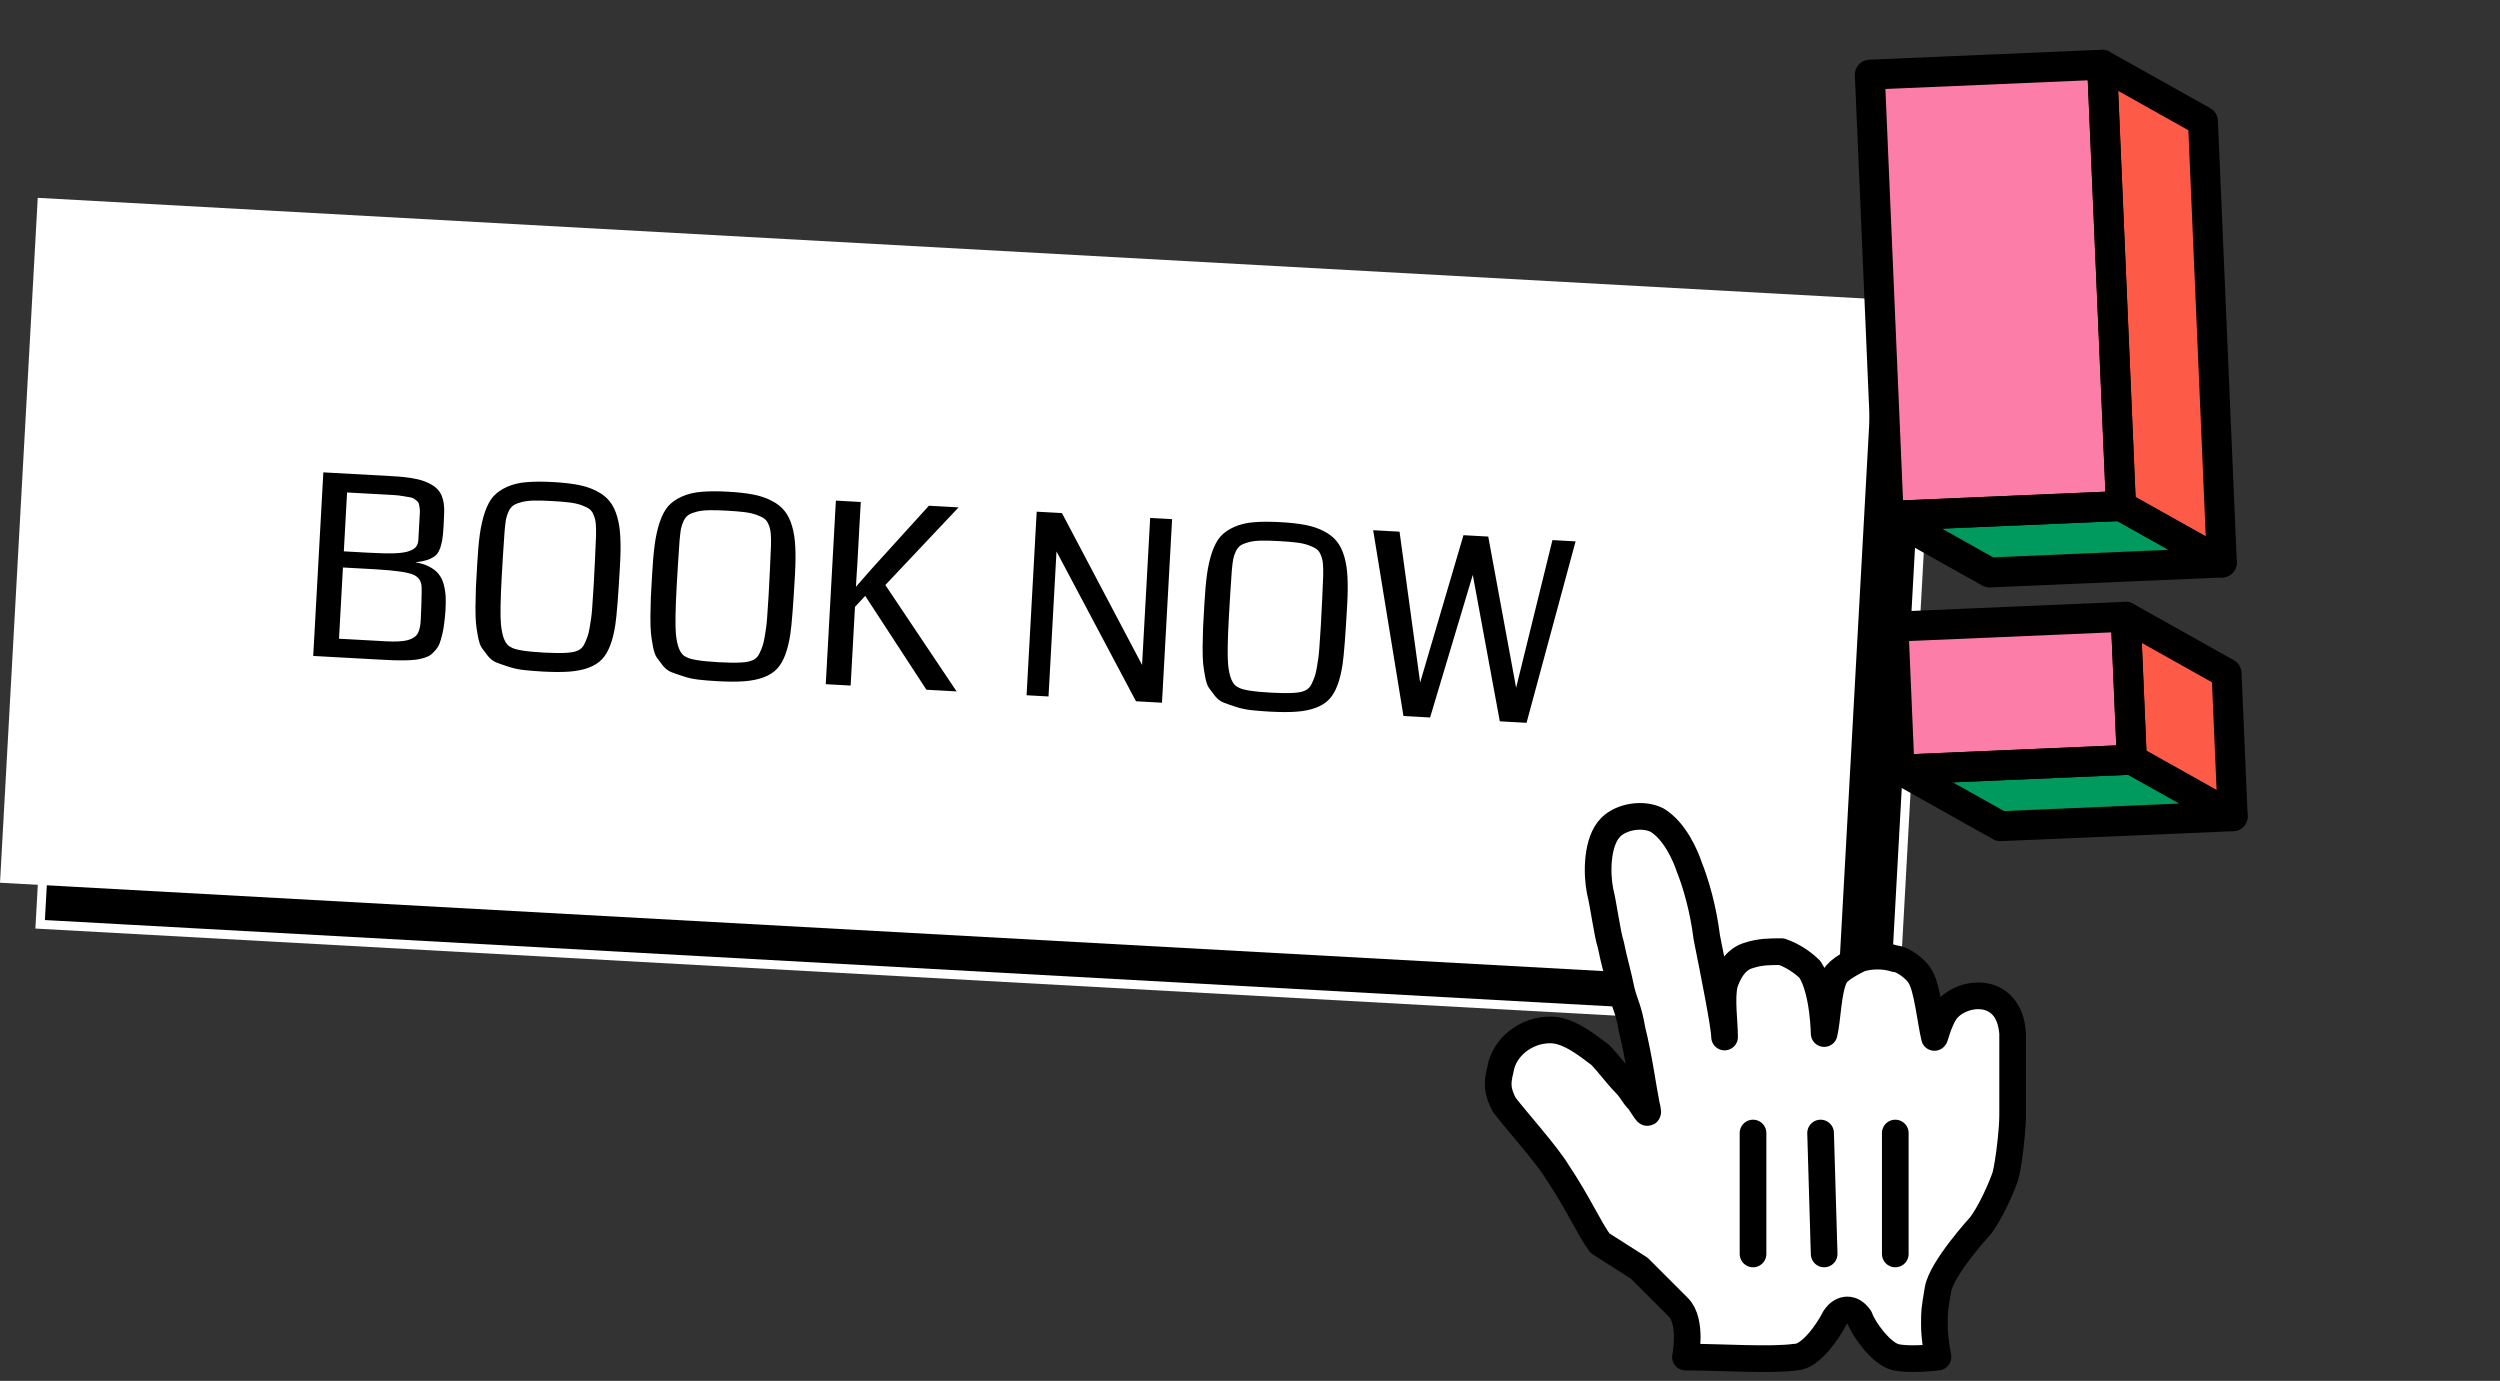
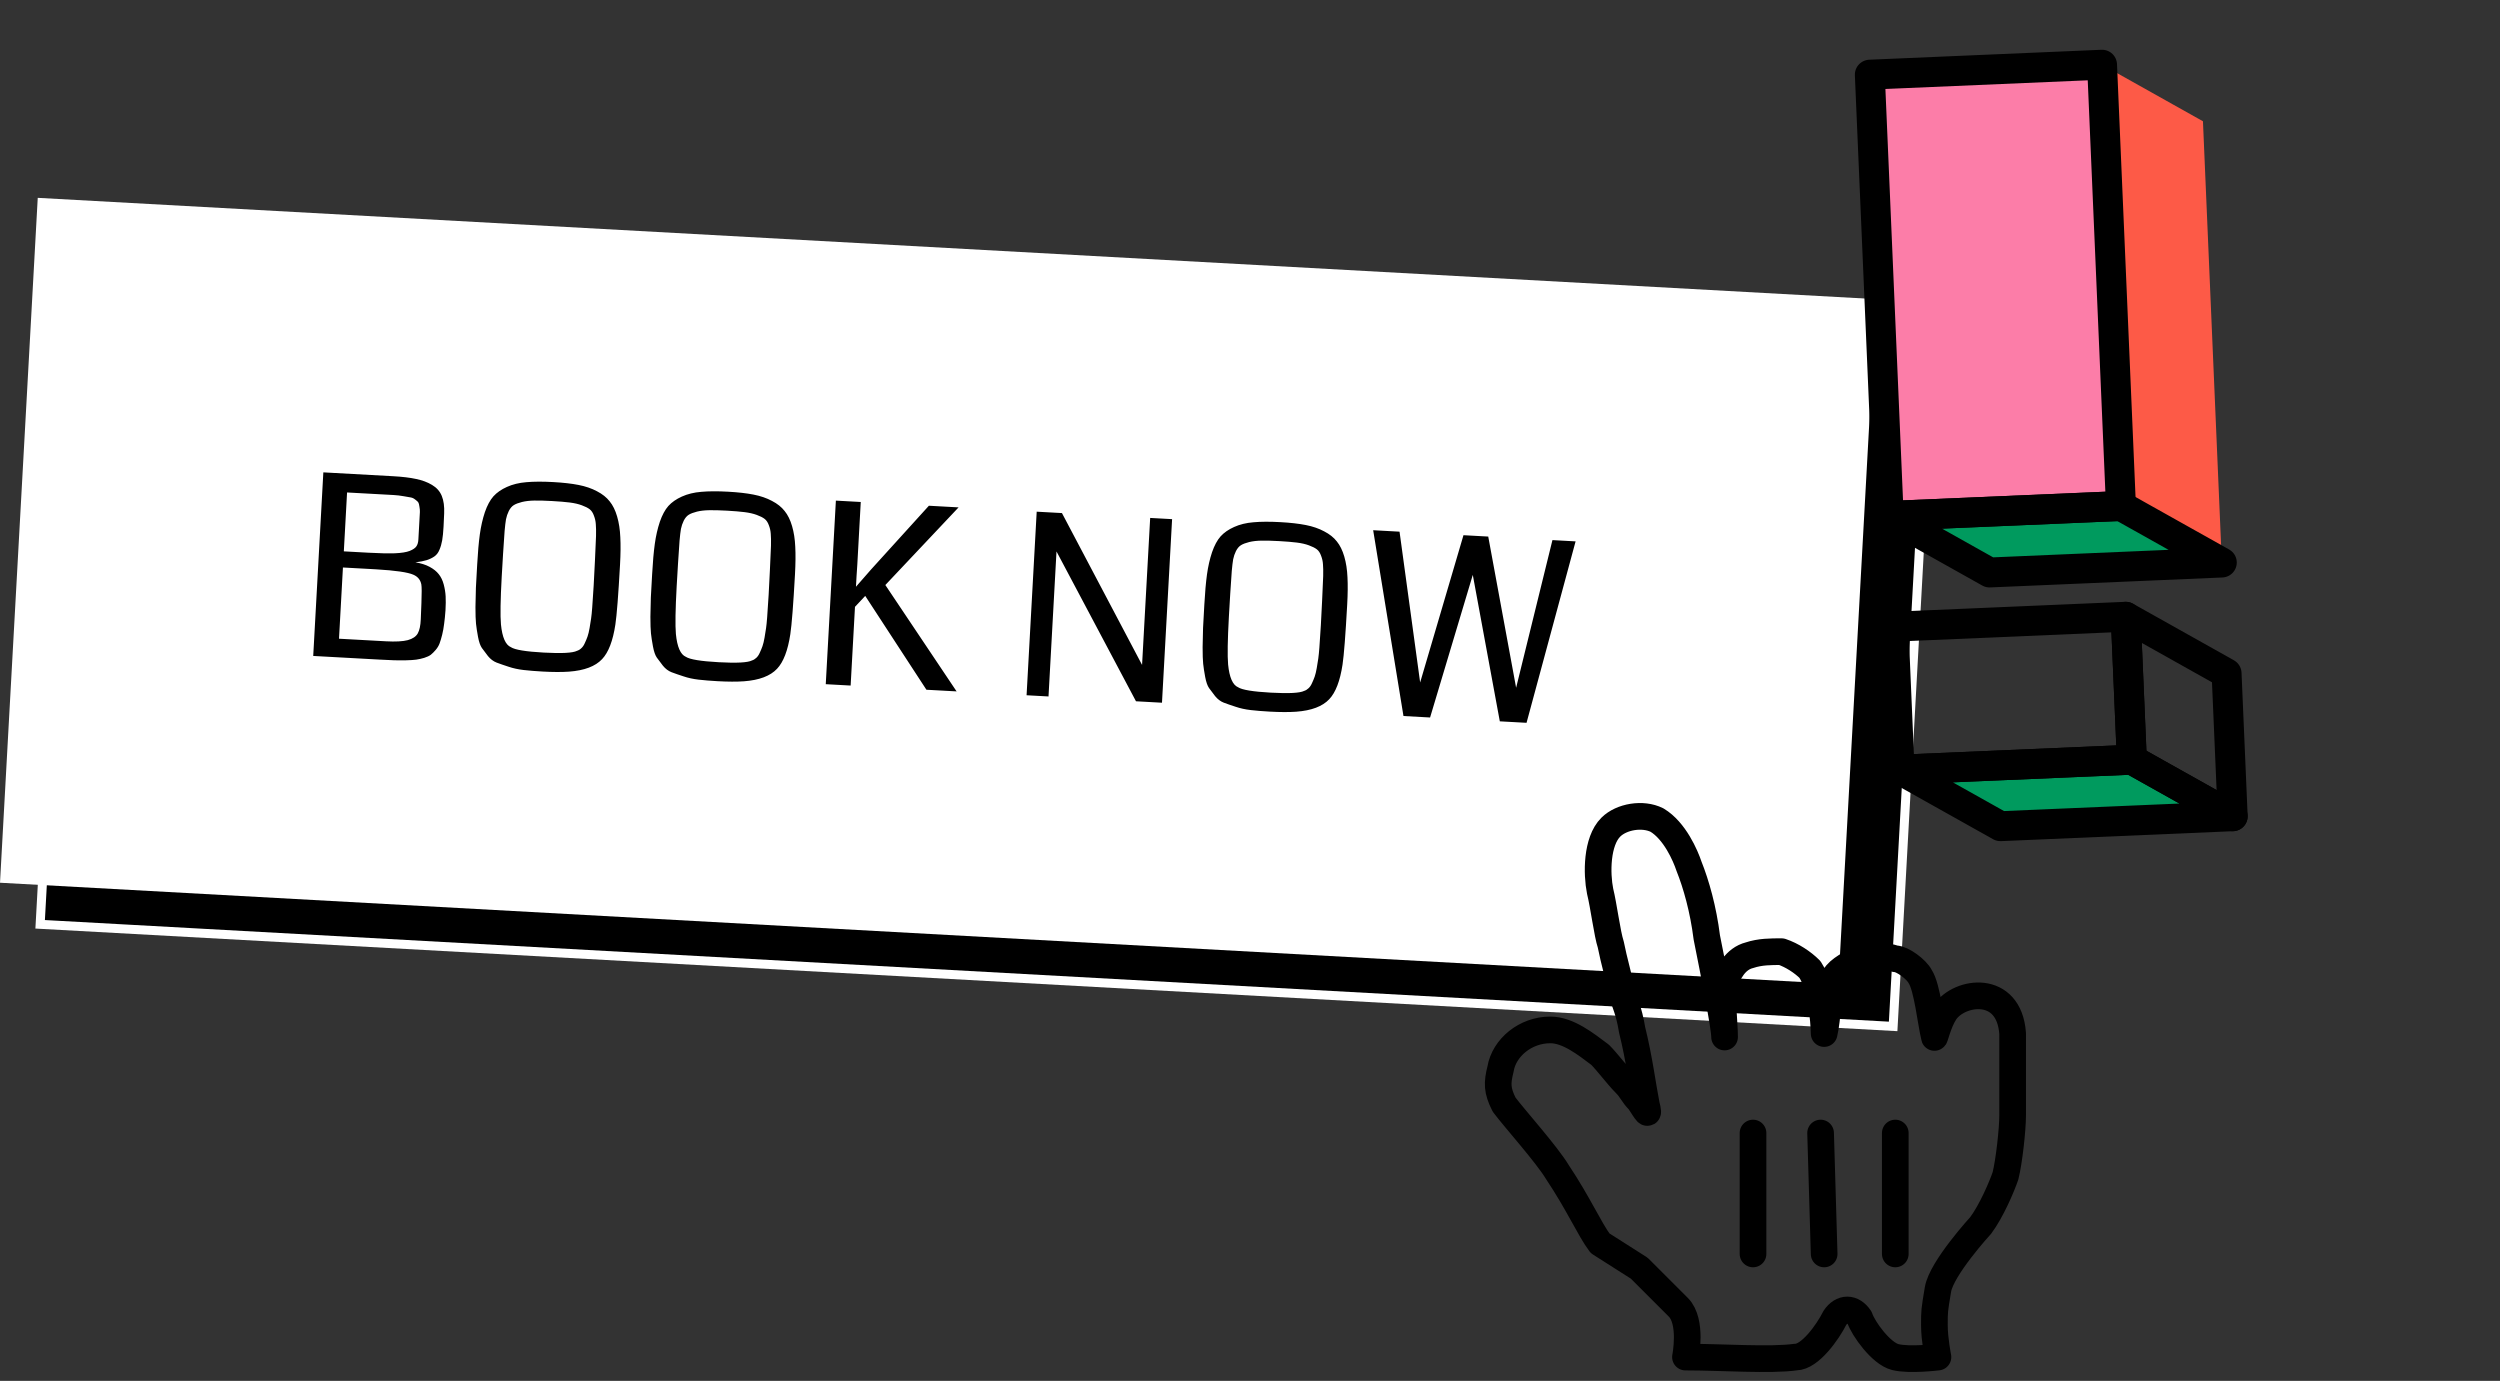
<svg xmlns="http://www.w3.org/2000/svg" width="277" height="153" viewBox="0 0 277 153" fill="none">
  <rect x="0" y="0" width="277" height="153" fill="#333333" stroke="none" />
  <rect x="8.575" y="27.527" width="205.623" height="75" transform="rotate(3.154 8.575 27.527)" fill="black" />
  <rect x="8.575" y="27.527" width="205.623" height="75" transform="rotate(3.154 8.575 27.527)" stroke="white" />
  <rect width="204" height="76" transform="translate(4.182 21.922) rotate(3.154)" fill="white" />
  <path d="M49.361 67.612C49.321 68.185 49.27 68.689 49.209 69.124C49.159 69.55 49.086 69.952 48.992 70.33C48.898 70.709 48.803 71.027 48.707 71.287C48.61 71.546 48.465 71.789 48.27 72.016C48.084 72.234 47.906 72.411 47.734 72.548C47.562 72.675 47.319 72.79 47.003 72.891C46.696 72.983 46.401 73.049 46.115 73.088C45.83 73.127 45.45 73.152 44.975 73.162C44.509 73.173 44.057 73.171 43.62 73.156C43.191 73.142 42.65 73.116 41.995 73.08L34.705 72.679L35.826 52.338L43.552 52.764C44.581 52.821 45.428 52.922 46.096 53.069C46.773 53.206 47.363 53.426 47.867 53.728C48.38 54.03 48.741 54.438 48.95 54.951C49.159 55.465 49.247 56.109 49.213 56.883L49.145 58.358C49.111 58.977 49.061 59.48 48.994 59.869C48.927 60.258 48.825 60.608 48.689 60.92C48.562 61.233 48.38 61.474 48.143 61.644C47.905 61.813 47.619 61.952 47.285 62.062C46.959 62.163 46.54 62.244 46.025 62.307C46.64 62.405 47.165 62.571 47.6 62.805C48.034 63.039 48.371 63.308 48.609 63.614C48.857 63.919 49.042 64.299 49.163 64.753C49.284 65.207 49.355 65.649 49.377 66.079C49.399 66.51 49.394 67.021 49.361 67.612ZM46.475 57.622C46.476 57.604 46.477 57.576 46.479 57.54C46.5 57.158 46.515 56.889 46.524 56.734C46.533 56.571 46.516 56.373 46.474 56.143C46.442 55.904 46.4 55.746 46.35 55.67C46.308 55.595 46.2 55.493 46.024 55.365C45.858 55.228 45.689 55.146 45.517 55.118C45.346 55.081 45.075 55.034 44.704 54.977C44.342 54.912 43.979 54.869 43.615 54.849C43.251 54.829 42.755 54.801 42.127 54.767L38.455 54.565L38.096 61.09L40.84 61.241C42.032 61.307 42.998 61.328 43.739 61.305C44.48 61.273 45.032 61.184 45.397 61.04C45.77 60.887 46.017 60.718 46.136 60.533C46.265 60.349 46.339 60.097 46.356 59.779L46.475 57.622ZM46.694 66.808C46.736 65.724 46.733 65.039 46.684 64.754C46.584 64.246 46.289 63.887 45.799 63.678C45.193 63.407 43.816 63.208 41.669 63.081C41.524 63.072 41.364 63.064 41.191 63.054L37.997 62.878L37.562 70.769L42.777 71.056C43.833 71.114 44.634 71.071 45.18 70.928C45.727 70.776 46.097 70.527 46.289 70.181C46.482 69.836 46.593 69.317 46.622 68.625L46.694 66.808ZM60.133 74.408C59.341 74.365 58.636 74.308 58.02 74.237C57.412 74.167 56.853 74.045 56.342 73.871C55.831 73.706 55.392 73.554 55.025 73.415C54.668 73.277 54.348 73.035 54.065 72.691C53.793 72.338 53.567 72.038 53.389 71.791C53.212 71.535 53.07 71.126 52.964 70.563C52.859 69.991 52.785 69.508 52.743 69.113C52.701 68.709 52.68 68.092 52.681 67.261C52.69 66.431 52.706 65.72 52.73 65.128C52.762 64.536 52.809 63.681 52.871 62.561C52.945 61.214 53.043 60.097 53.165 59.209C53.287 58.321 53.474 57.501 53.725 56.748C53.986 55.995 54.301 55.41 54.671 54.993C55.05 54.575 55.548 54.228 56.166 53.952C56.793 53.667 57.511 53.492 58.317 53.427C59.134 53.353 60.124 53.349 61.289 53.413C62.391 53.474 63.33 53.58 64.106 53.733C64.883 53.885 65.564 54.119 66.149 54.434C66.743 54.74 67.211 55.113 67.552 55.552C67.903 55.982 68.178 56.54 68.377 57.227C68.577 57.913 68.695 58.677 68.73 59.519C68.776 60.352 68.766 61.365 68.7 62.557C68.514 65.924 68.342 68.138 68.183 69.197C67.91 71.008 67.42 72.286 66.712 73.032C65.965 73.831 64.744 74.293 63.048 74.418C62.242 74.475 61.27 74.471 60.133 74.408ZM63.123 55.677C62.606 55.612 61.956 55.558 61.174 55.515C60.391 55.472 59.739 55.454 59.218 55.462C58.698 55.47 58.238 55.522 57.841 55.619C57.452 55.716 57.149 55.832 56.931 55.966C56.714 56.1 56.529 56.318 56.375 56.62C56.231 56.913 56.128 57.218 56.065 57.534C56.011 57.851 55.959 58.281 55.911 58.826C55.791 60.508 55.684 62.2 55.59 63.902C55.449 66.469 55.42 68.229 55.505 69.183C55.645 70.615 56.014 71.457 56.612 71.709C57.052 71.998 58.264 72.197 60.248 72.306C62.232 72.415 63.459 72.351 63.929 72.112C64.105 72.058 64.266 71.962 64.41 71.823C64.564 71.686 64.693 71.497 64.797 71.256C64.911 71.016 65.011 70.775 65.097 70.533C65.184 70.282 65.261 69.963 65.328 69.574C65.395 69.185 65.451 68.837 65.495 68.529C65.54 68.212 65.581 67.812 65.616 67.33C65.652 66.839 65.679 66.435 65.697 66.116C65.723 65.798 65.751 65.375 65.78 64.847C65.882 63.009 65.968 61.188 66.04 59.385C66.052 58.837 66.044 58.404 66.016 58.082C65.997 57.762 65.928 57.448 65.808 57.14C65.698 56.823 65.542 56.587 65.341 56.429C65.139 56.272 64.846 56.124 64.461 55.984C64.086 55.845 63.639 55.742 63.123 55.677ZM79.517 75.477C78.725 75.433 78.021 75.376 77.404 75.305C76.796 75.235 76.237 75.113 75.727 74.939C75.215 74.774 74.776 74.622 74.41 74.483C74.052 74.345 73.732 74.103 73.45 73.759C73.177 73.407 72.952 73.107 72.774 72.859C72.596 72.603 72.455 72.194 72.349 71.631C72.243 71.059 72.169 70.576 72.127 70.181C72.086 69.777 72.065 69.16 72.065 68.329C72.074 67.499 72.091 66.788 72.114 66.196C72.147 65.604 72.194 64.749 72.256 63.63C72.33 62.282 72.428 61.165 72.55 60.277C72.672 59.389 72.859 58.569 73.11 57.816C73.371 57.064 73.686 56.479 74.056 56.061C74.435 55.644 74.933 55.297 75.551 55.02C76.178 54.736 76.895 54.56 77.702 54.495C78.519 54.422 79.509 54.417 80.674 54.481C81.775 54.542 82.714 54.648 83.491 54.801C84.267 54.953 84.948 55.187 85.534 55.502C86.128 55.809 86.596 56.181 86.937 56.62C87.288 57.05 87.563 57.608 87.762 58.295C87.962 58.981 88.079 59.745 88.115 60.587C88.16 61.42 88.15 62.433 88.085 63.625C87.899 66.993 87.727 69.206 87.568 70.265C87.295 72.076 86.804 73.354 86.097 74.1C85.35 74.899 84.129 75.361 82.433 75.487C81.627 75.543 80.655 75.539 79.517 75.477ZM82.507 56.746C81.991 56.681 81.341 56.627 80.558 56.583C79.776 56.54 79.124 56.523 78.603 56.531C78.082 56.538 77.623 56.591 77.225 56.687C76.837 56.785 76.533 56.9 76.316 57.034C76.099 57.168 75.913 57.386 75.76 57.688C75.616 57.982 75.512 58.286 75.449 58.602C75.395 58.919 75.344 59.35 75.296 59.895C75.176 61.577 75.069 63.269 74.975 64.971C74.834 67.537 74.805 69.297 74.889 70.251C75.03 71.683 75.399 72.525 75.996 72.777C76.437 73.066 77.649 73.265 79.633 73.374C81.617 73.484 82.844 73.419 83.313 73.18C83.49 73.126 83.65 73.03 83.795 72.892C83.948 72.754 84.078 72.565 84.182 72.324C84.296 72.084 84.396 71.843 84.482 71.601C84.569 71.351 84.646 71.031 84.713 70.642C84.78 70.253 84.836 69.905 84.88 69.597C84.925 69.28 84.965 68.88 85.001 68.398C85.037 67.908 85.064 67.503 85.081 67.184C85.108 66.866 85.136 66.443 85.165 65.915C85.266 64.077 85.353 62.256 85.425 60.453C85.437 59.906 85.429 59.472 85.401 59.151C85.382 58.83 85.313 58.516 85.193 58.208C85.082 57.892 84.927 57.655 84.725 57.498C84.524 57.34 84.231 57.192 83.846 57.052C83.47 56.913 83.024 56.811 82.507 56.746ZM105.991 76.607L102.647 76.423L95.867 66.026L94.732 67.237L94.251 75.96L91.494 75.808L92.615 55.468L95.372 55.62L94.991 62.541C94.976 62.805 94.948 63.223 94.908 63.796C94.877 64.36 94.854 64.765 94.841 65.011C94.987 64.846 95.547 64.206 96.521 63.091L102.921 56.036L106.211 56.217L98.096 64.821L105.991 76.607ZM128.748 77.861L125.867 77.702L117.06 61.101L116.175 77.168L113.745 77.034L114.866 56.694L117.664 56.848L126.541 73.673L127.439 57.387L129.868 57.521L128.748 77.861ZM140.702 78.848C139.91 78.805 139.206 78.748 138.589 78.677C137.981 78.607 137.422 78.485 136.911 78.311C136.4 78.146 135.961 77.994 135.594 77.855C135.237 77.716 134.917 77.475 134.635 77.131C134.362 76.778 134.137 76.478 133.958 76.231C133.781 75.975 133.639 75.565 133.533 75.003C133.428 74.431 133.354 73.948 133.312 73.553C133.27 73.149 133.249 72.531 133.25 71.701C133.259 70.871 133.275 70.159 133.299 69.567C133.331 68.976 133.378 68.121 133.44 67.001C133.514 65.654 133.612 64.537 133.734 63.649C133.856 62.761 134.043 61.941 134.295 61.188C134.555 60.435 134.87 59.85 135.24 59.432C135.619 59.015 136.118 58.668 136.735 58.392C137.363 58.107 138.08 57.932 138.887 57.867C139.703 57.793 140.694 57.789 141.859 57.853C142.96 57.913 143.899 58.02 144.675 58.172C145.452 58.325 146.133 58.558 146.718 58.874C147.313 59.18 147.781 59.553 148.122 59.992C148.472 60.422 148.747 60.98 148.947 61.666C149.146 62.353 149.264 63.117 149.3 63.959C149.345 64.792 149.335 65.805 149.269 66.997C149.083 70.364 148.911 72.578 148.753 73.637C148.479 75.448 147.989 76.726 147.281 77.472C146.535 78.27 145.313 78.733 143.618 78.858C142.811 78.914 141.839 78.911 140.702 78.848ZM143.692 60.117C143.175 60.052 142.525 59.998 141.743 59.955C140.96 59.912 140.308 59.894 139.788 59.902C139.267 59.91 138.808 59.962 138.41 60.059C138.021 60.156 137.718 60.272 137.501 60.406C137.283 60.54 137.098 60.758 136.944 61.06C136.8 61.353 136.697 61.658 136.634 61.974C136.58 62.29 136.529 62.721 136.48 63.266C136.36 64.948 136.253 66.64 136.16 68.342C136.018 70.909 135.99 72.669 136.074 73.623C136.214 75.055 136.583 75.897 137.181 76.148C137.621 76.438 138.834 76.637 140.817 76.746C142.801 76.855 144.028 76.79 144.498 76.552C144.674 76.498 144.835 76.401 144.979 76.263C145.133 76.126 145.262 75.937 145.367 75.696C145.48 75.456 145.58 75.215 145.667 74.973C145.753 74.722 145.83 74.402 145.897 74.013C145.964 73.625 146.02 73.276 146.065 72.968C146.109 72.651 146.15 72.252 146.185 71.77C146.222 71.279 146.248 70.874 146.266 70.556C146.293 70.238 146.32 69.815 146.35 69.287C146.451 67.449 146.538 65.628 146.609 63.824C146.621 63.277 146.613 62.843 146.585 62.522C146.567 62.202 146.497 61.888 146.377 61.58C146.267 61.263 146.111 61.026 145.91 60.869C145.708 60.712 145.415 60.564 145.031 60.424C144.655 60.284 144.209 60.182 143.692 60.117ZM174.576 59.984L169.141 80.087L166.179 79.924L163.185 63.697L158.453 79.498L155.504 79.335L152.147 58.748L155.069 58.909L157.352 75.617L162.153 59.3L164.897 59.451L167.986 76.203L172.01 59.843L174.576 59.984Z" fill="black" />
  <path fill-rule="evenodd" clip-rule="evenodd" d="M209.27 57.168L207.176 8.273L232.907 7.171L235.001 56.066L209.268 57.168L209.27 57.168Z" fill="#FC7DA8" />
-   <path fill-rule="evenodd" clip-rule="evenodd" d="M210.473 85.278L209.795 69.44L235.528 68.339L236.206 84.176L210.473 85.278Z" fill="#FC7DA8" />
  <path d="M220.445 63.431L209.27 57.166L235.001 56.064L246.176 62.329L220.443 63.431L220.445 63.431Z" fill="#009A5E" />
  <path d="M221.649 91.541L210.473 85.278L236.204 84.176L247.382 90.439L221.649 91.541Z" fill="#009A5E" />
  <path d="M244.087 13.436L246.18 62.329L235.006 56.066L232.913 7.171L244.087 13.436Z" fill="#FD5A47" />
-   <path d="M246.705 74.604L247.383 90.439L236.21 84.176L235.532 68.339L246.705 74.604Z" fill="#FD5A47" />
  <path d="M209.27 57.168L207.176 8.273L232.907 7.171L235.001 56.066L209.268 57.168L209.27 57.168Z" stroke="black" stroke-width="3.316" stroke-linejoin="round" />
  <path d="M210.473 85.278L209.795 69.44L235.528 68.339L236.206 84.176L210.473 85.278Z" stroke="black" stroke-width="3.316" stroke-linejoin="round" />
  <path d="M220.445 63.431L209.27 57.166L235.001 56.064L246.176 62.329L220.443 63.431L220.445 63.431Z" stroke="black" stroke-width="3.316" stroke-linejoin="round" />
  <path d="M221.649 91.541L210.473 85.278L236.204 84.176L247.382 90.439L221.649 91.541Z" stroke="black" stroke-width="3.316" stroke-linejoin="round" />
-   <path d="M244.087 13.436L246.18 62.329L235.006 56.066L232.913 7.171L244.087 13.436Z" stroke="black" stroke-width="3.316" stroke-linejoin="round" />
  <path d="M246.705 74.604L247.383 90.439L236.21 84.176L235.532 68.339L246.705 74.604Z" stroke="black" stroke-width="3.316" stroke-linejoin="round" />
-   <path d="M177.292 137.755C176.11 136.179 174.928 133.42 172.563 129.874C171.381 127.904 167.835 123.964 166.653 122.387C165.865 120.811 165.865 120.023 166.259 118.447C166.653 116.083 169.017 114.113 171.775 114.113C173.746 114.113 175.716 115.689 177.292 116.871C178.08 117.659 179.262 119.235 180.05 120.023C180.838 120.811 180.838 121.205 181.626 121.993C182.414 123.176 182.808 123.964 182.414 122.387C182.02 120.417 181.626 117.265 180.838 114.113C180.444 111.748 180.05 111.354 179.656 109.778C179.262 107.808 178.868 106.626 178.474 104.656C178.08 103.474 177.686 100.321 177.292 98.745C176.898 96.775 176.898 93.229 178.474 91.653C179.656 90.471 182.02 90.076 183.596 90.865C185.567 92.047 186.749 94.805 187.143 95.987C187.931 97.957 188.719 100.715 189.113 103.868C189.901 107.808 191.083 113.719 191.083 114.901C191.083 113.325 190.689 110.566 191.083 108.99C191.477 107.808 192.265 106.232 193.841 105.838C195.023 105.444 196.206 105.444 197.388 105.444C198.57 105.838 199.752 106.626 200.54 107.414C202.116 109.778 202.116 114.901 202.116 114.507C202.51 112.931 202.51 109.778 203.298 108.202C203.692 107.414 205.268 106.626 206.056 106.232C207.239 105.838 208.815 105.838 209.997 106.232C210.785 106.232 212.361 107.414 212.755 108.202C213.543 109.384 213.937 113.325 214.331 114.901C214.331 115.295 214.725 113.325 215.513 112.143C217.089 109.778 222.606 108.99 223 114.507C223 117.265 223 116.871 223 118.841C223 120.811 223 121.993 223 123.57C223 125.146 222.606 128.692 222.212 130.268C221.818 131.45 220.636 134.209 219.454 135.785C219.454 135.785 215.119 140.513 214.725 142.877C214.331 145.242 214.331 145.242 214.331 146.818C214.331 148.394 214.725 150.364 214.725 150.364C214.725 150.364 211.573 150.758 209.997 150.364C208.421 149.97 206.45 147.212 206.056 146.03C205.268 144.848 204.086 144.848 203.298 146.03C202.51 147.606 200.54 150.364 198.964 150.364C196.206 150.758 190.689 150.364 186.749 150.364C186.749 150.364 187.537 146.424 185.961 144.848C184.779 143.665 182.808 141.695 181.626 140.513L177.292 137.755Z" fill="white" />
  <path d="M177.292 137.755C176.11 136.179 174.928 133.42 172.563 129.874C171.381 127.904 167.835 123.964 166.653 122.387C165.865 120.811 165.865 120.023 166.259 118.447C166.653 116.083 169.017 114.113 171.775 114.113C173.746 114.113 175.716 115.689 177.292 116.871C178.08 117.659 179.262 119.235 180.05 120.023C180.838 120.811 180.838 121.205 181.626 121.993C182.414 123.176 182.808 123.964 182.414 122.387C182.02 120.417 181.626 117.265 180.838 114.113C180.444 111.748 180.05 111.354 179.656 109.778C179.262 107.808 178.868 106.626 178.474 104.656C178.08 103.474 177.686 100.321 177.292 98.745C176.898 96.775 176.898 93.229 178.474 91.653C179.656 90.471 182.02 90.076 183.596 90.865C185.567 92.047 186.749 94.805 187.143 95.987C187.931 97.957 188.719 100.715 189.113 103.868C189.901 107.808 191.083 113.719 191.083 114.901C191.083 113.325 190.689 110.566 191.083 108.99C191.477 107.808 192.265 106.232 193.841 105.838C195.023 105.444 196.206 105.444 197.388 105.444C198.57 105.838 199.752 106.626 200.54 107.414C202.116 109.778 202.116 114.901 202.116 114.507C202.51 112.931 202.51 109.778 203.298 108.202C203.692 107.414 205.268 106.626 206.056 106.232C207.239 105.838 208.815 105.838 209.997 106.232C210.785 106.232 212.361 107.414 212.755 108.202C213.543 109.384 213.937 113.325 214.331 114.901C214.331 115.295 214.725 113.325 215.513 112.143C217.089 109.778 222.606 108.99 223 114.507C223 117.265 223 116.871 223 118.841C223 120.811 223 121.993 223 123.57C223 125.146 222.606 128.692 222.212 130.268C221.818 131.45 220.636 134.209 219.454 135.785C219.454 135.785 215.119 140.513 214.725 142.877C214.331 145.242 214.331 145.242 214.331 146.818C214.331 148.394 214.725 150.364 214.725 150.364C214.725 150.364 211.573 150.758 209.997 150.364C208.421 149.97 206.45 147.212 206.056 146.03C205.268 144.848 204.086 144.848 203.298 146.03C202.51 147.606 200.54 150.364 198.964 150.364C196.206 150.758 190.689 150.364 186.749 150.364C186.749 150.364 187.537 146.424 185.961 144.848C184.779 143.665 182.808 141.695 181.626 140.513L177.292 137.755Z" stroke="black" stroke-width="2.955" stroke-linecap="round" stroke-linejoin="round" />
  <path d="M209.997 138.937V125.54" stroke="black" stroke-width="2.955" stroke-linecap="round" />
  <path d="M202.116 138.937L201.722 125.54" stroke="black" stroke-width="2.955" stroke-linecap="round" />
  <path d="M194.235 125.54V138.937" stroke="black" stroke-width="2.955" stroke-linecap="round" />
</svg>